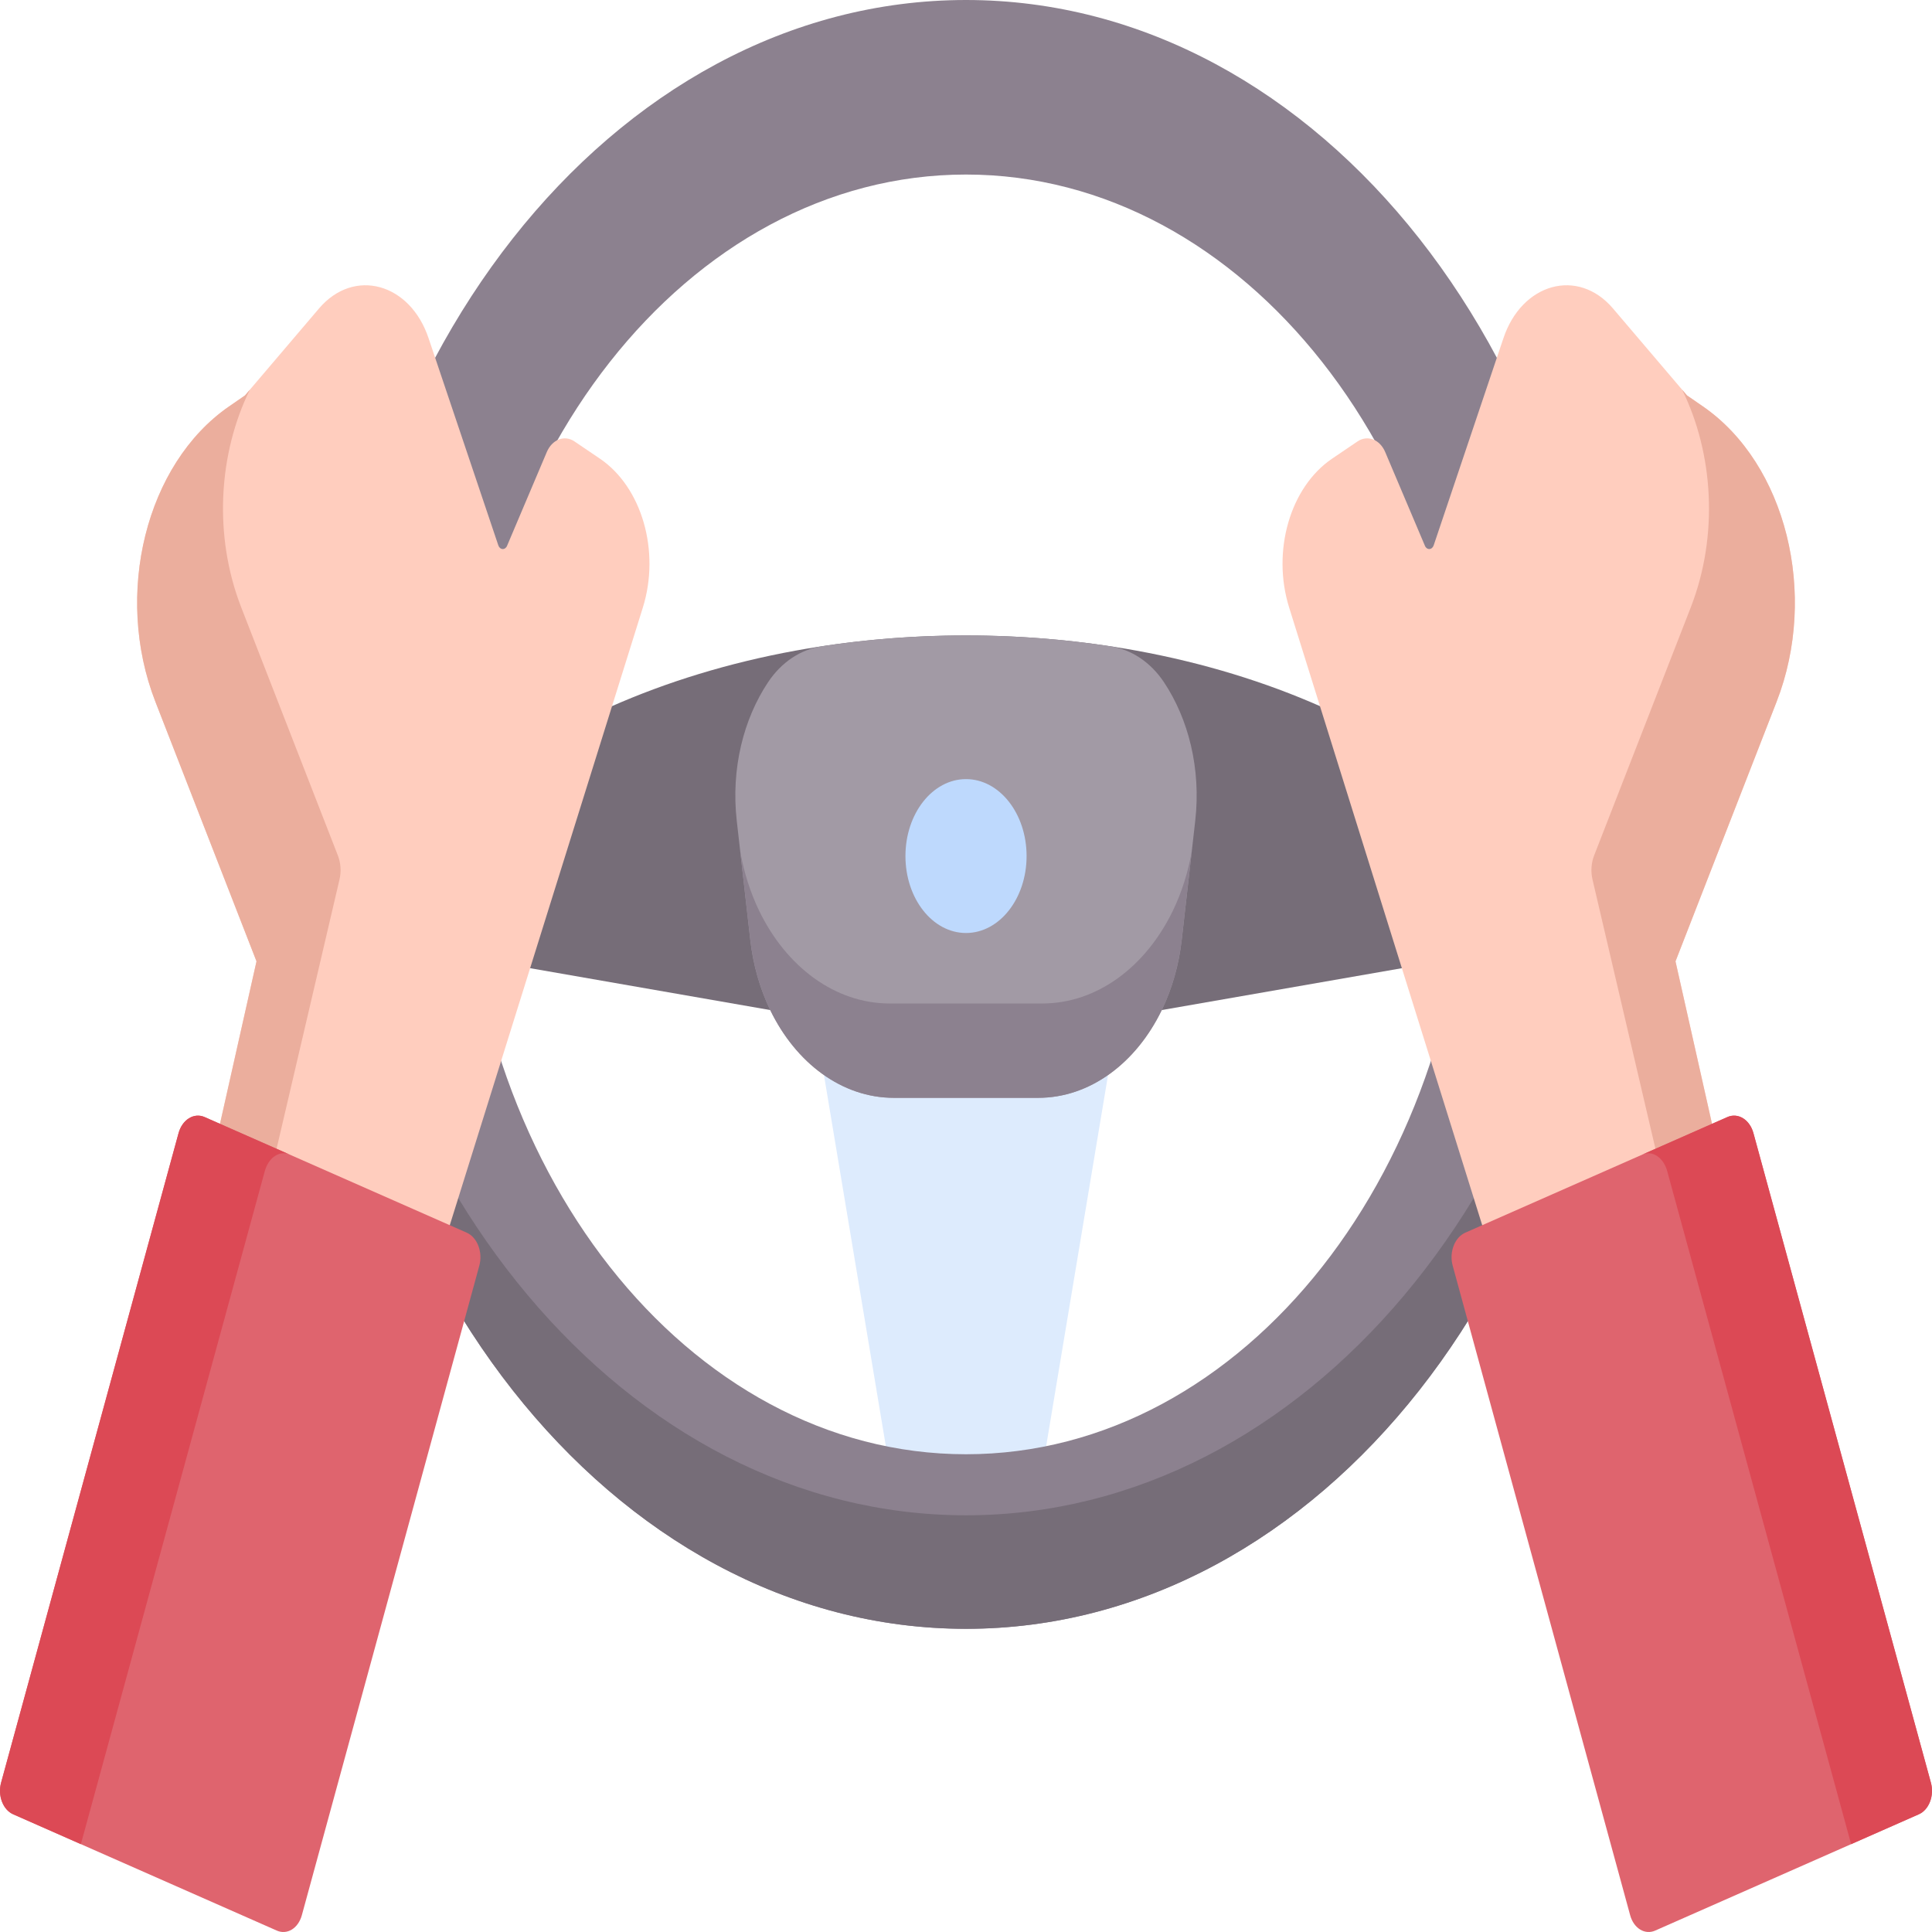
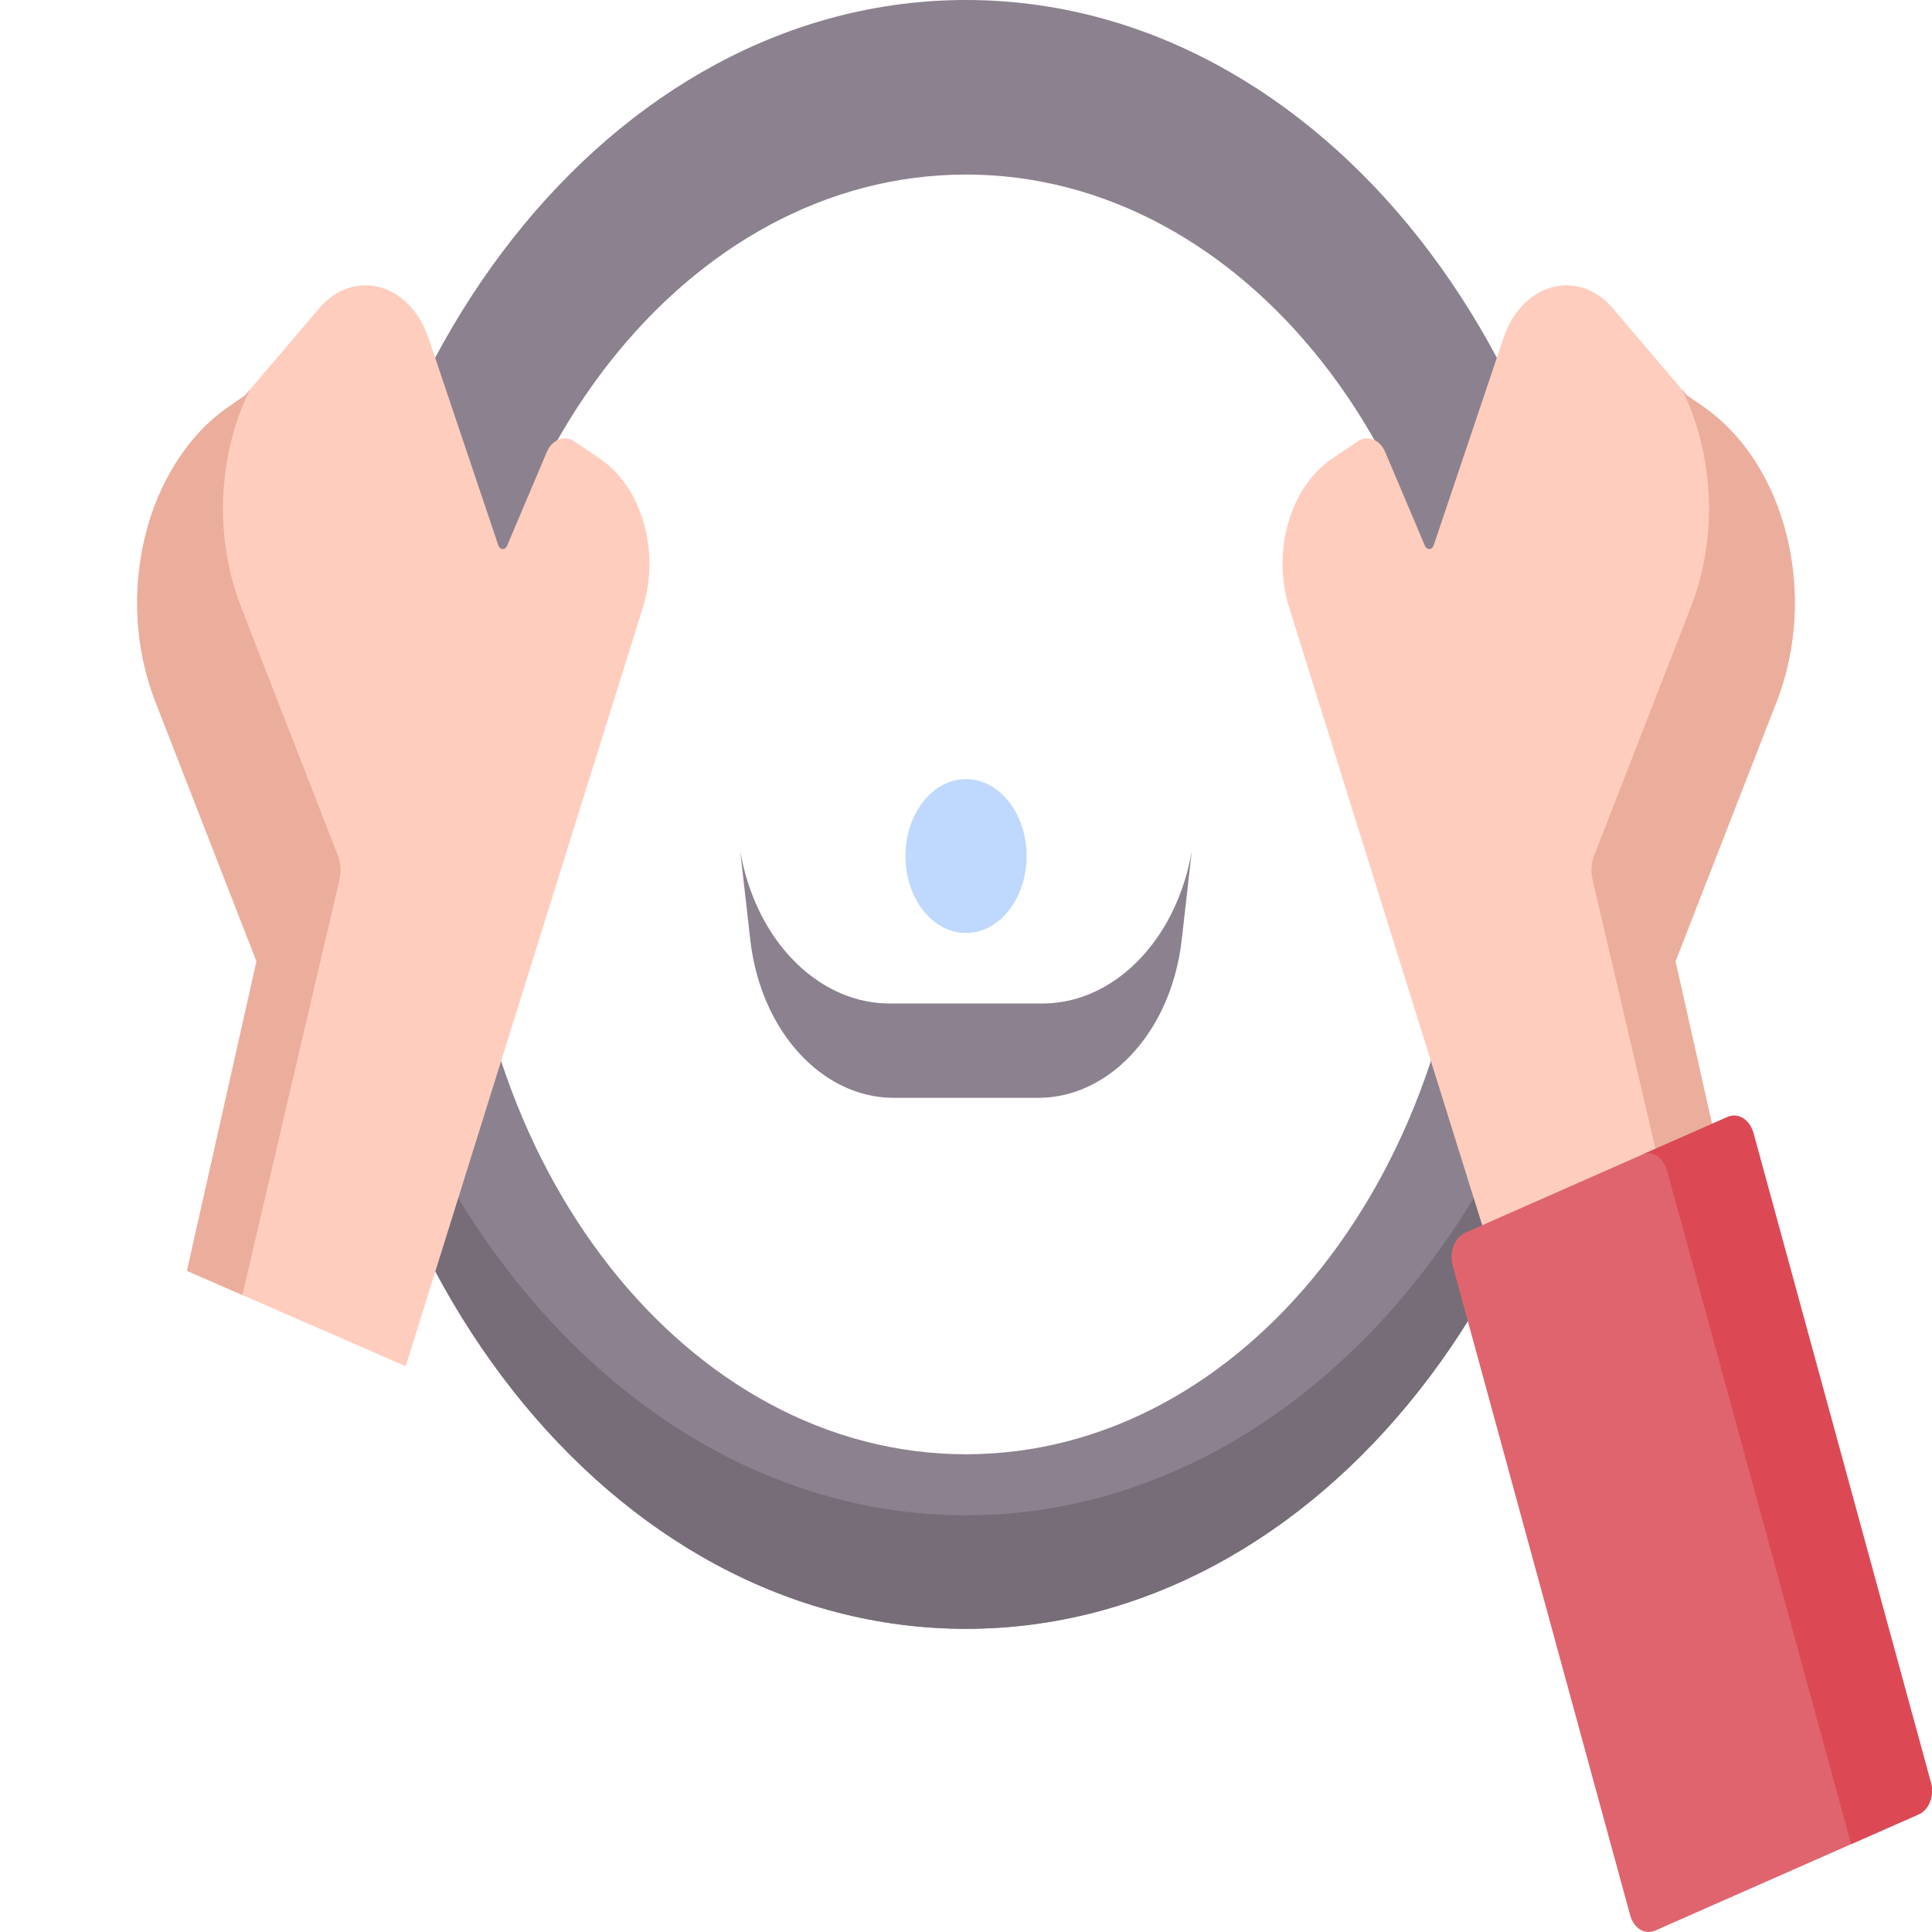
<svg xmlns="http://www.w3.org/2000/svg" width="64" height="64" viewBox="0 0 64 64" fill="none">
-   <path d="M26.594 31.411L30.148 52.723H33.852L37.406 31.411H26.594Z" fill="#DDEBFD" />
-   <path d="M49.648 26.636L48.379 21.05L47.233 22.45C46.316 23.571 44.981 23.947 43.779 23.415C41.922 22.591 39.857 21.956 37.647 21.553C35.849 21.226 33.955 21.05 32 21.05C30.045 21.05 28.151 21.226 26.353 21.553C24.143 21.956 22.079 22.591 20.221 23.415C19.019 23.948 17.684 23.571 16.767 22.45L15.621 21.05L14.352 26.636V31.513L27.553 33.815H36.447L49.648 31.513V26.636H49.648Z" fill="#766D78" />
-   <path d="M39.594 27.189L39.146 31.135C39.053 31.959 38.828 32.75 38.485 33.46C37.634 35.218 36.105 36.367 34.392 36.367H29.609C27.895 36.367 26.367 35.218 25.515 33.46C25.172 32.75 24.947 31.959 24.854 31.135L24.406 27.189C24.211 25.46 24.631 23.821 25.442 22.601C25.889 21.929 26.529 21.513 27.216 21.409C28.754 21.174 30.355 21.05 32 21.05C33.645 21.05 35.247 21.174 36.784 21.409C37.472 21.513 38.112 21.929 38.559 22.601C39.369 23.821 39.789 25.46 39.594 27.189Z" fill="#A29AA5" />
  <path d="M38.852 30.171C37.952 32.029 36.338 33.242 34.527 33.242H29.473C27.663 33.242 26.048 32.029 25.148 30.171C24.854 29.56 24.641 28.892 24.52 28.192L24.854 31.134C24.947 31.959 25.172 32.75 25.515 33.46C26.366 35.218 27.895 36.367 29.608 36.367H34.392C36.105 36.367 37.633 35.218 38.485 33.46C38.828 32.75 39.053 31.959 39.146 31.134L39.48 28.192C39.359 28.892 39.146 29.56 38.852 30.171Z" fill="#8C818F" />
  <path d="M32 30.907C33.108 30.907 34.007 29.766 34.007 28.358C34.007 26.95 33.108 25.809 32 25.809C30.892 25.809 29.994 26.95 29.994 28.358C29.994 29.766 30.892 30.907 32 30.907Z" fill="#BED9FD" />
  <path d="M32 0C20.272 0 10.765 12.079 10.765 26.978C10.765 41.878 20.272 53.956 32 53.956C43.728 53.956 53.235 41.878 53.235 26.978C53.235 12.079 43.728 0 32 0ZM32 48.174C22.786 48.174 15.316 38.684 15.316 26.978C15.316 15.272 22.786 5.782 32 5.782C41.214 5.782 48.684 15.272 48.684 26.978C48.684 38.685 41.214 48.174 32 48.174Z" fill="#8C818F" />
  <path d="M32 50.196C20.77 50.196 11.577 39.12 10.817 25.098C10.783 25.719 10.765 26.346 10.765 26.978C10.765 41.878 20.272 53.957 32 53.957C43.728 53.957 53.235 41.878 53.235 26.978C53.235 26.346 53.217 25.719 53.183 25.098C52.423 39.12 43.23 50.196 32 50.196Z" fill="#766D78" />
  <path d="M8.497 31.846L5.148 23.247C3.76 19.684 4.836 15.366 7.584 13.466L8.116 13.099L10.569 10.217C11.727 8.857 13.597 9.375 14.204 11.224L16.507 18.064C16.56 18.222 16.733 18.232 16.797 18.081L18.114 14.973C18.199 14.773 18.343 14.623 18.514 14.558C18.686 14.492 18.871 14.515 19.029 14.622L19.869 15.191C21.265 16.135 21.878 18.26 21.295 20.127L13.439 45.259L6.193 42.098L8.497 31.846Z" fill="#FFCDBE" />
  <path d="M7.584 13.466L8.116 13.099L8.277 12.909C7.239 15.018 7.064 17.738 7.991 20.12L11.192 28.338C11.288 28.583 11.308 28.865 11.248 29.128L8.029 42.9L6.193 42.099L8.497 31.846L5.148 23.247C3.76 19.684 4.836 15.366 7.584 13.466Z" fill="#EBAE9D" />
-   <path d="M5.915 37.536L0.036 59.054C-0.021 59.26 -0.01 59.486 0.065 59.682C0.14 59.878 0.273 60.029 0.435 60.1L9.174 63.955C9.336 64.026 9.514 64.013 9.669 63.918C9.823 63.823 9.941 63.653 9.998 63.447L15.877 41.93C15.937 41.714 15.925 41.477 15.847 41.271C15.768 41.065 15.629 40.908 15.459 40.833L6.779 37.005C6.695 36.967 6.606 36.952 6.517 36.958C6.428 36.965 6.341 36.994 6.261 37.043C6.18 37.092 6.109 37.161 6.049 37.246C5.99 37.331 5.945 37.429 5.915 37.536Z" fill="#DF646E" />
-   <path d="M5.915 37.536C5.974 37.32 6.099 37.143 6.261 37.043C6.423 36.943 6.609 36.929 6.779 37.004L9.591 38.244C9.261 38.099 8.894 38.346 8.771 38.796L2.679 61.09L0.435 60.1C0.273 60.029 0.14 59.878 0.065 59.682C-0.01 59.486 -0.021 59.26 0.036 59.053L5.915 37.536Z" fill="#DC4955" />
  <path d="M55.503 31.846L58.852 23.247C60.24 19.684 59.164 15.366 56.416 13.466L55.884 13.099L53.431 10.217C52.273 8.857 50.403 9.375 49.796 11.224L47.493 18.064C47.44 18.222 47.267 18.232 47.203 18.081L45.886 14.973C45.801 14.773 45.657 14.623 45.486 14.558C45.314 14.492 45.129 14.515 44.971 14.622L44.131 15.191C42.735 16.135 42.122 18.26 42.705 20.127L50.561 45.259L57.807 42.098L55.503 31.846Z" fill="#FFCDBE" />
  <path d="M56.416 13.466L55.884 13.099L55.723 12.909C56.761 15.018 56.936 17.738 56.009 20.12L52.808 28.338C52.712 28.583 52.692 28.865 52.752 29.128L55.971 42.9L57.807 42.099L55.503 31.846L58.852 23.247C60.24 19.684 59.164 15.366 56.416 13.466Z" fill="#EBAE9D" />
  <path d="M58.084 37.536L63.964 59.054C64.02 59.26 64.01 59.486 63.935 59.682C63.86 59.878 63.727 60.029 63.565 60.1L54.826 63.955C54.664 64.026 54.486 64.013 54.331 63.918C54.177 63.823 54.058 63.653 54.002 63.447L48.123 41.93C48.063 41.714 48.074 41.477 48.153 41.271C48.231 41.065 48.371 40.908 48.541 40.833L57.221 37.005C57.305 36.967 57.394 36.952 57.483 36.958C57.572 36.965 57.659 36.994 57.739 37.043C57.82 37.092 57.891 37.161 57.95 37.246C58.01 37.331 58.055 37.429 58.084 37.536Z" fill="#DF646E" />
  <path d="M58.085 37.536C58.026 37.32 57.902 37.143 57.74 37.043C57.578 36.943 57.391 36.929 57.221 37.004L54.409 38.244C54.739 38.099 55.106 38.346 55.229 38.796L61.321 61.09L63.565 60.1C63.727 60.029 63.86 59.878 63.935 59.682C64.01 59.486 64.021 59.26 63.964 59.053L58.085 37.536Z" fill="#DC4955" />
</svg>